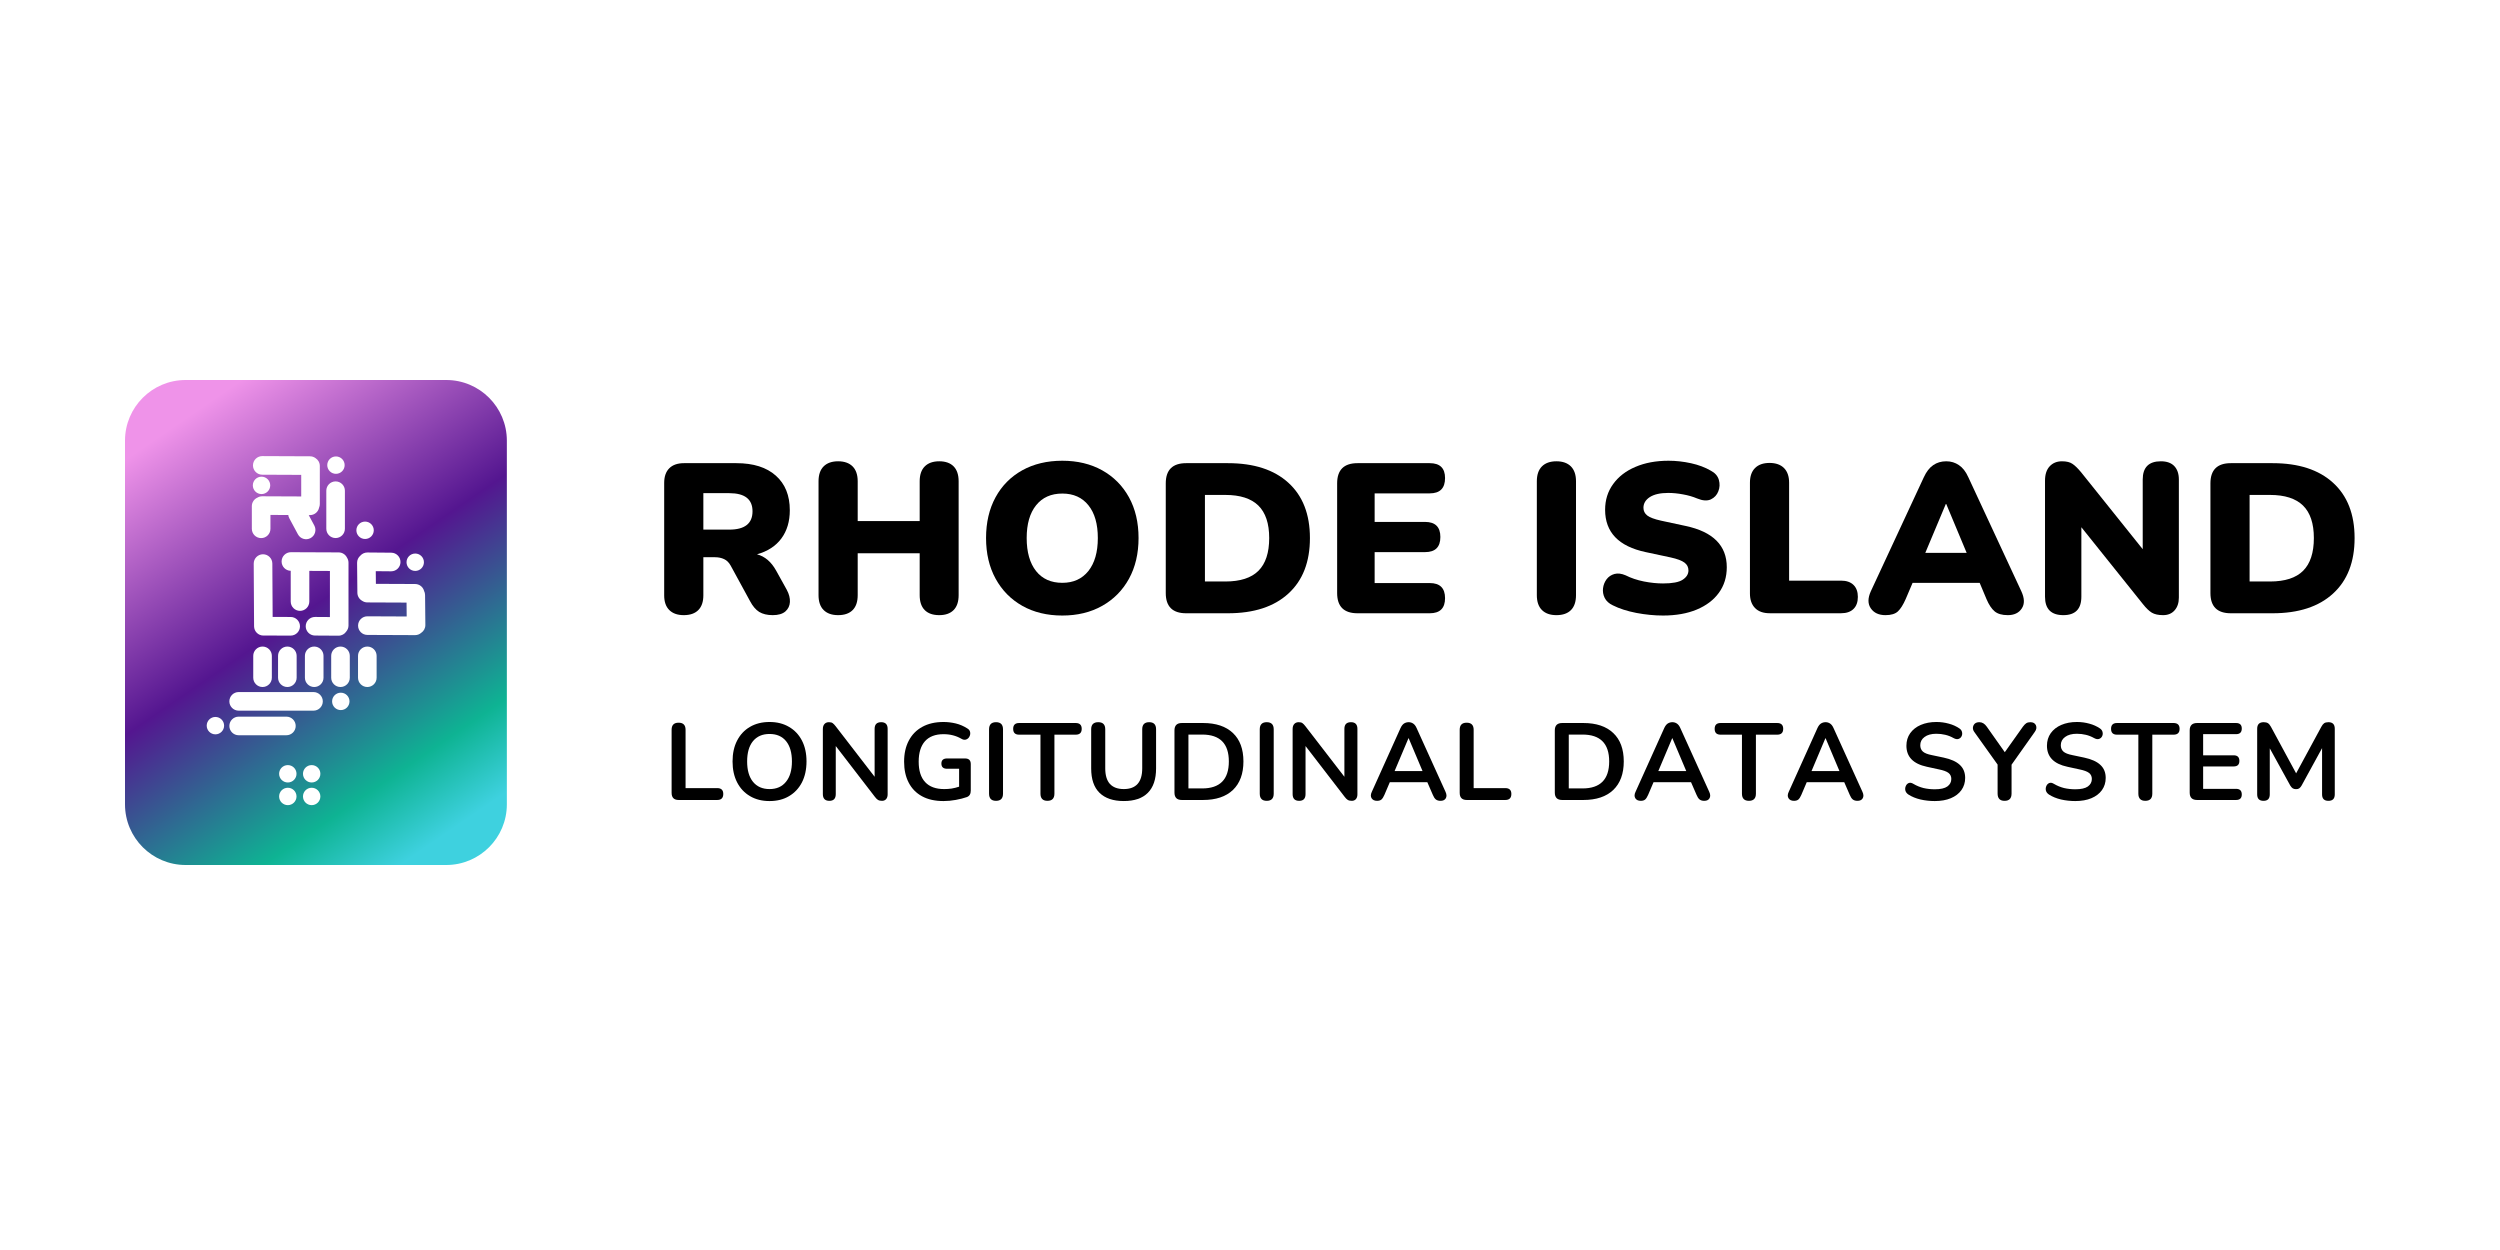
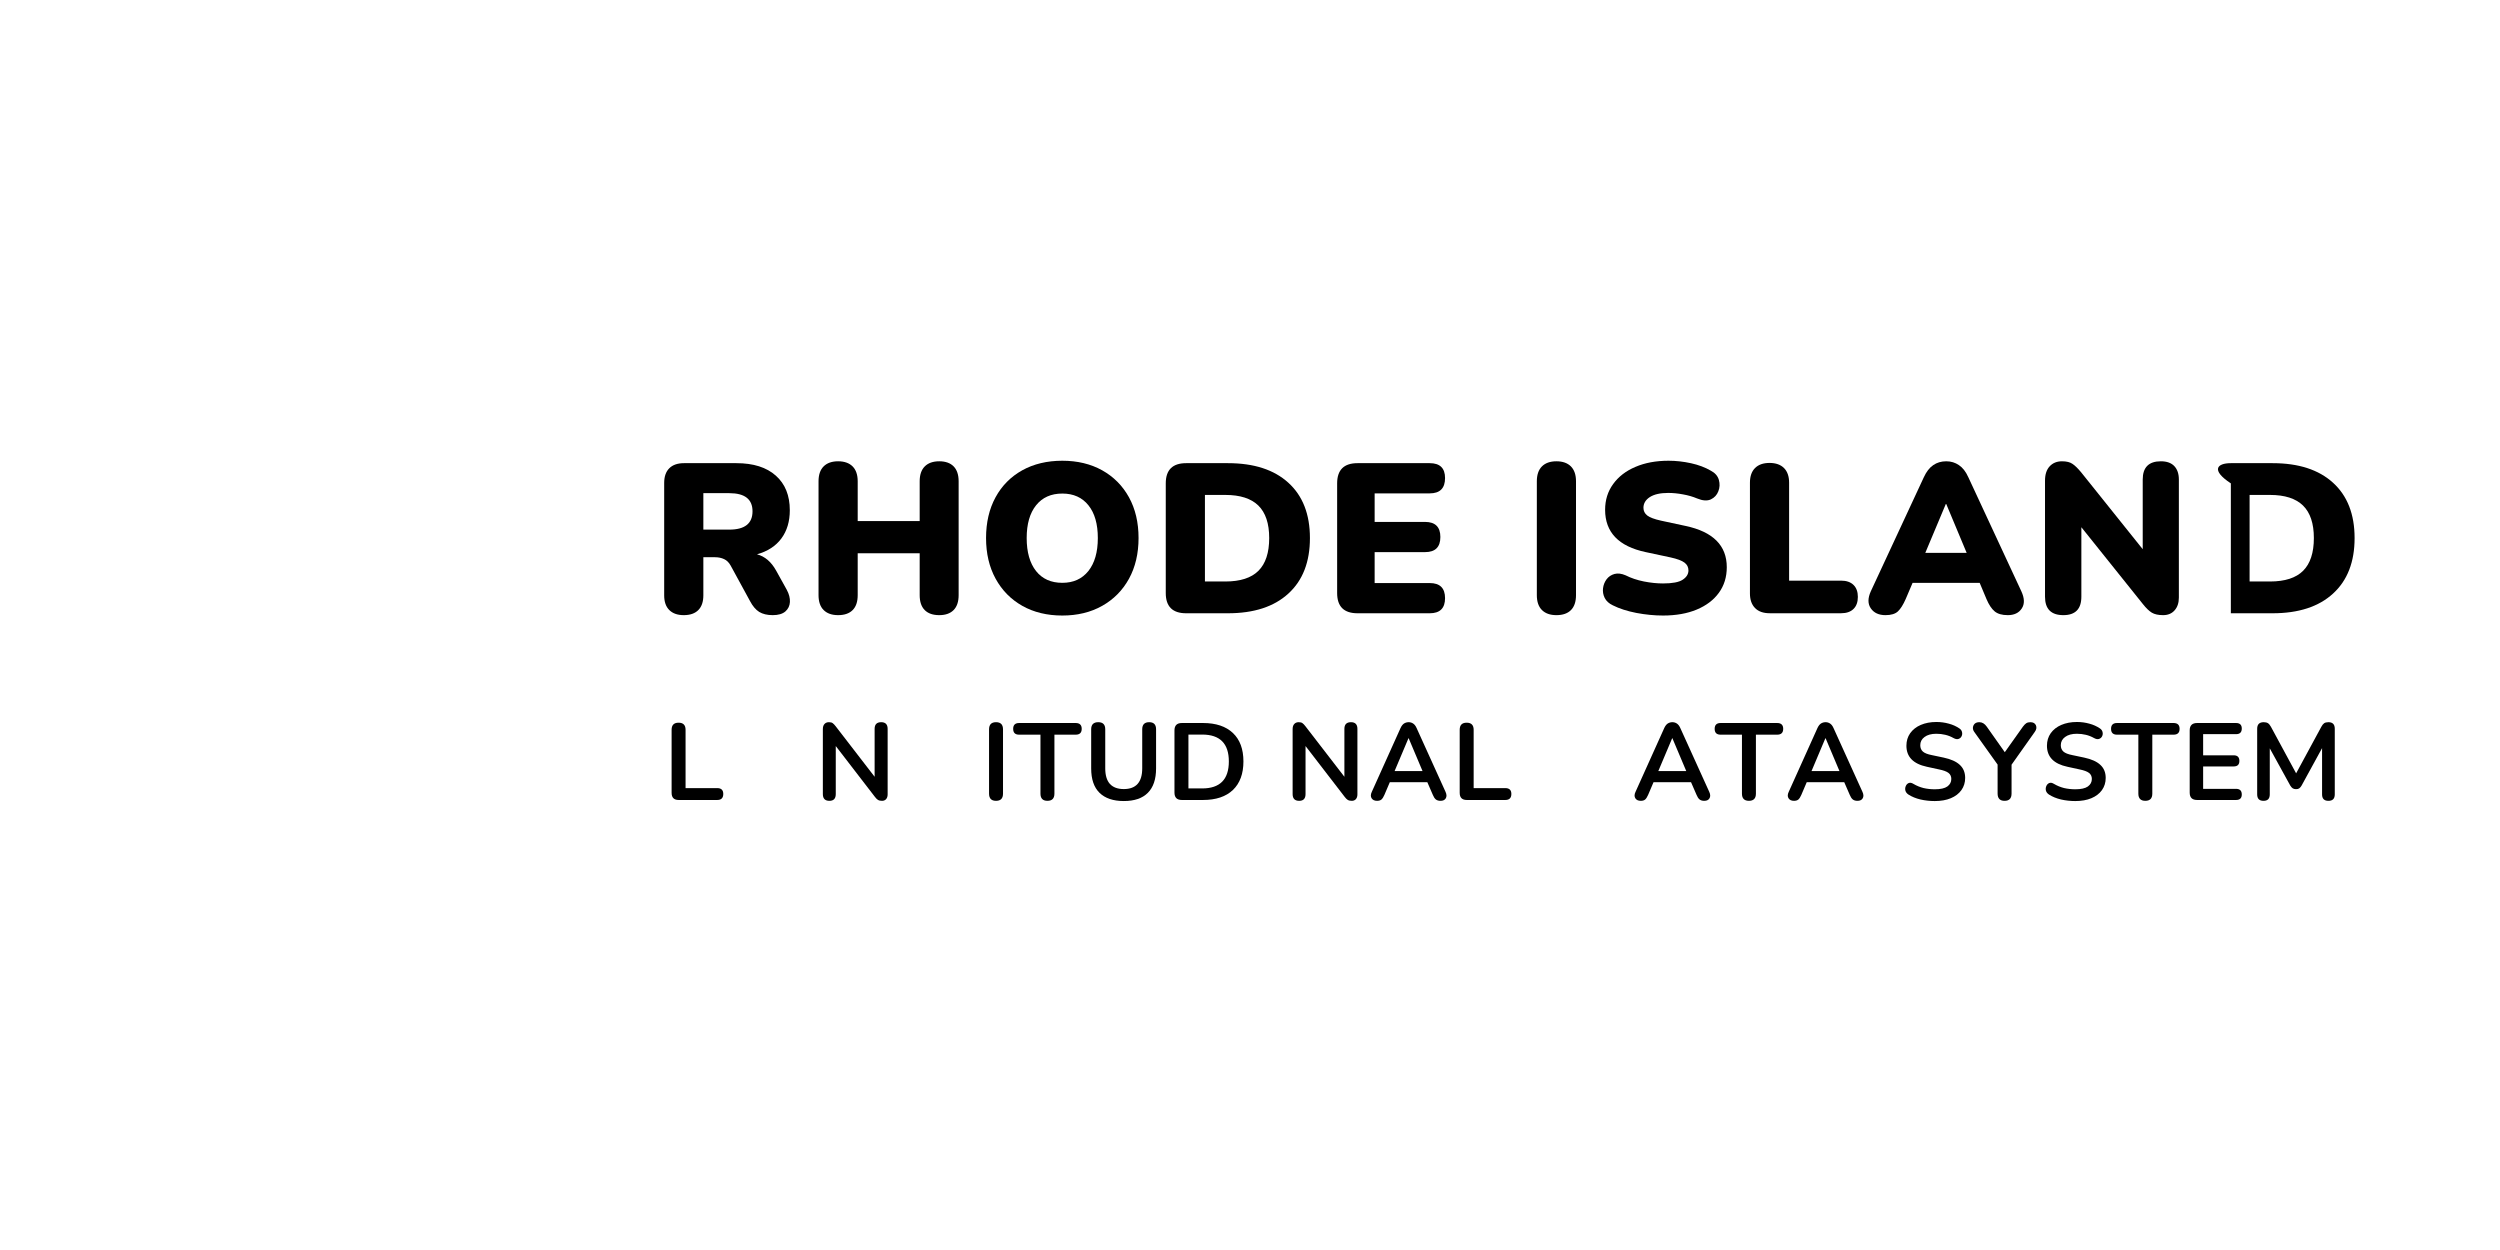
<svg xmlns="http://www.w3.org/2000/svg" width="500" height="250" viewBox="0 0 500 250" fill="none">
  <path d="M136.754 123.029C135.504 123.029 134.535 122.685 133.858 122.008C133.175 121.331 132.837 120.352 132.837 119.07V96.591C132.837 95.315 133.175 94.336 133.858 93.654C134.535 92.977 135.514 92.633 136.795 92.633H147.274C150.675 92.633 153.306 93.466 155.17 95.133C157.03 96.789 157.962 99.091 157.962 102.049C157.962 104.289 157.399 106.169 156.274 107.695C155.149 109.211 153.524 110.268 151.399 110.862C152.983 111.279 154.259 112.372 155.233 114.133L157.358 117.966C157.816 118.815 158.024 119.628 157.983 120.404C157.941 121.169 157.634 121.799 157.066 122.299C156.493 122.784 155.655 123.029 154.545 123.029C153.446 123.029 152.545 122.81 151.837 122.383C151.139 121.94 150.53 121.216 150.004 120.216L146.129 113.112C145.78 112.487 145.342 112.06 144.816 111.82C144.285 111.57 143.681 111.445 143.004 111.445H140.67V119.07C140.67 120.352 140.337 121.331 139.67 122.008C139.004 122.685 138.03 123.029 136.754 123.029ZM140.67 105.924H145.858C148.951 105.924 150.504 104.706 150.504 102.258C150.504 99.841 148.951 98.633 145.858 98.633H140.67V105.924Z" fill="black" />
  <path d="M167.623 123.029C166.373 123.029 165.404 122.685 164.727 122.008C164.045 121.331 163.707 120.336 163.707 119.029V96.258C163.707 94.956 164.045 93.961 164.727 93.279C165.404 92.602 166.373 92.258 167.623 92.258C168.873 92.258 169.837 92.602 170.519 93.279C171.196 93.961 171.54 94.956 171.54 96.258V104.216H183.936V96.258C183.936 94.956 184.274 93.961 184.957 93.279C185.634 92.602 186.602 92.258 187.852 92.258C189.102 92.258 190.061 92.602 190.727 93.279C191.394 93.961 191.727 94.956 191.727 96.258V119.029C191.727 120.336 191.394 121.331 190.727 122.008C190.061 122.685 189.102 123.029 187.852 123.029C186.571 123.029 185.602 122.685 184.936 122.008C184.269 121.331 183.936 120.336 183.936 119.029V110.654H171.54V119.029C171.54 120.336 171.207 121.331 170.54 122.008C169.873 122.685 168.899 123.029 167.623 123.029Z" fill="black" />
  <path d="M212.461 123.107C209.42 123.107 206.753 122.461 204.461 121.169C202.18 119.878 200.404 118.076 199.128 115.753C197.847 113.419 197.211 110.706 197.211 107.607C197.211 104.497 197.842 101.784 199.107 99.461C200.368 97.143 202.149 95.346 204.441 94.065C206.743 92.789 209.42 92.148 212.461 92.148C215.487 92.148 218.149 92.789 220.441 94.065C222.732 95.346 224.514 97.143 225.795 99.461C227.071 101.784 227.711 104.497 227.711 107.607C227.711 110.706 227.071 113.419 225.795 115.753C224.514 118.076 222.732 119.878 220.441 121.169C218.149 122.461 215.487 123.107 212.461 123.107ZM212.461 116.565C214.67 116.565 216.404 115.784 217.67 114.211C218.93 112.628 219.566 110.43 219.566 107.607C219.566 104.805 218.941 102.622 217.691 101.065C216.441 99.497 214.696 98.711 212.461 98.711C210.211 98.711 208.461 99.497 207.211 101.065C205.961 102.622 205.336 104.805 205.336 107.607C205.336 110.43 205.961 112.628 207.211 114.211C208.461 115.784 210.211 116.565 212.461 116.565Z" fill="black" />
  <path d="M237.236 122.654C234.512 122.654 233.152 121.31 233.152 118.612V96.674C233.152 93.982 234.512 92.633 237.236 92.633H245.59C250.783 92.633 254.809 93.94 257.673 96.549C260.548 99.164 261.986 102.852 261.986 107.612C261.986 112.393 260.548 116.091 257.673 118.716C254.809 121.341 250.783 122.654 245.59 122.654H237.236ZM240.986 116.299H245.069C248.053 116.299 250.262 115.586 251.694 114.154C253.121 112.727 253.84 110.544 253.84 107.612C253.84 104.695 253.116 102.529 251.673 101.112C250.225 99.695 248.027 98.987 245.069 98.987H240.986V116.299Z" fill="black" />
  <path d="M271.511 122.654C268.787 122.654 267.428 121.31 267.428 118.612V96.674C267.428 93.982 268.787 92.633 271.511 92.633H285.949C287.99 92.633 289.011 93.628 289.011 95.612C289.011 97.654 287.99 98.674 285.949 98.674H274.928V104.383H285.011C287.053 104.383 288.074 105.393 288.074 107.404C288.074 109.419 287.053 110.424 285.011 110.424H274.928V116.612H285.949C287.99 116.612 289.011 117.622 289.011 119.633C289.011 121.648 287.99 122.654 285.949 122.654H271.511Z" fill="black" />
  <path d="M311.284 123.029C310.034 123.029 309.065 122.685 308.388 122.008C307.706 121.331 307.367 120.336 307.367 119.029V96.258C307.367 94.956 307.706 93.961 308.388 93.279C309.065 92.602 310.034 92.258 311.284 92.258C312.534 92.258 313.497 92.602 314.18 93.279C314.857 93.961 315.201 94.956 315.201 96.258V119.029C315.201 120.336 314.867 121.331 314.201 122.008C313.534 122.685 312.56 123.029 311.284 123.029Z" fill="black" />
  <path d="M332.606 123.107C330.882 123.107 329.106 122.93 327.273 122.586C325.439 122.227 323.866 121.721 322.564 121.065C321.799 120.706 321.257 120.211 320.939 119.586C320.632 118.961 320.523 118.315 320.606 117.648C320.689 116.982 320.924 116.388 321.314 115.857C321.715 115.331 322.241 114.977 322.898 114.794C323.549 114.617 324.294 114.706 325.127 115.065C326.195 115.607 327.408 116.018 328.773 116.294C330.132 116.56 331.408 116.69 332.606 116.69C334.481 116.69 335.794 116.44 336.544 115.94C337.304 115.44 337.689 114.826 337.689 114.086C337.689 113.435 337.424 112.914 336.898 112.523C336.366 112.122 335.439 111.773 334.106 111.482L329.127 110.419C323.721 109.268 321.023 106.451 321.023 101.961C321.023 100.003 321.554 98.289 322.627 96.815C323.695 95.331 325.179 94.185 327.085 93.378C328.986 92.56 331.195 92.148 333.71 92.148C335.195 92.148 336.695 92.315 338.21 92.648C339.721 92.982 341.033 93.477 342.148 94.128C343.007 94.576 343.549 95.19 343.773 95.982C343.991 96.763 343.96 97.518 343.669 98.253C343.387 98.992 342.887 99.534 342.169 99.878C341.445 100.211 340.528 100.148 339.419 99.69C338.57 99.331 337.632 99.06 336.606 98.878C335.59 98.685 334.596 98.586 333.627 98.586C332.044 98.586 330.82 98.867 329.96 99.419C329.111 99.977 328.689 100.69 328.689 101.565C328.689 102.19 328.945 102.706 329.46 103.107C329.971 103.497 330.882 103.836 332.189 104.128L337.127 105.19C342.611 106.357 345.356 109.107 345.356 113.44C345.356 115.414 344.825 117.122 343.773 118.565C342.715 120.013 341.236 121.128 339.335 121.919C337.429 122.711 335.189 123.107 332.606 123.107Z" fill="black" />
  <path d="M353.947 122.648C352.665 122.648 351.686 122.305 351.009 121.607C350.327 120.914 349.988 119.94 349.988 118.69V96.544C349.988 95.268 350.327 94.289 351.009 93.607C351.686 92.93 352.655 92.586 353.905 92.586C355.155 92.586 356.118 92.93 356.801 93.607C357.478 94.289 357.822 95.268 357.822 96.544V116.128H368.217C369.285 116.128 370.113 116.414 370.697 116.982C371.28 117.555 371.572 118.352 371.572 119.378C371.572 120.419 371.28 121.227 370.697 121.794C370.113 122.367 369.285 122.648 368.217 122.648H353.947Z" fill="black" />
  <path d="M377.102 123.029C375.768 123.029 374.789 122.581 374.164 121.674C373.539 120.773 373.539 119.633 374.164 118.258L384.768 95.445C385.279 94.336 385.904 93.529 386.643 93.029C387.378 92.518 388.247 92.258 389.247 92.258C390.206 92.258 391.049 92.518 391.789 93.029C392.539 93.529 393.164 94.336 393.664 95.445L404.268 118.258C404.919 119.664 404.945 120.81 404.352 121.695C403.768 122.586 402.836 123.029 401.56 123.029C400.419 123.029 399.544 122.779 398.935 122.279C398.32 121.768 397.773 120.94 397.289 119.799L395.935 116.57H382.518L381.143 119.799C380.643 120.94 380.122 121.768 379.581 122.279C379.039 122.779 378.211 123.029 377.102 123.029ZM389.164 100.799L385.06 110.57H393.331L389.247 100.799H389.164Z" fill="black" />
  <path d="M412.669 123.029C410.221 123.029 409.002 121.799 409.002 119.341V96.133C409.002 94.883 409.314 93.924 409.939 93.258C410.564 92.591 411.382 92.258 412.398 92.258C413.314 92.258 414.012 92.435 414.502 92.779C415.002 93.112 415.575 93.674 416.231 94.466L428.544 109.841V95.904C428.544 93.477 429.752 92.258 432.169 92.258C433.361 92.258 434.257 92.581 434.856 93.216C435.465 93.857 435.773 94.753 435.773 95.904V119.508C435.773 120.581 435.486 121.435 434.919 122.07C434.361 122.706 433.596 123.029 432.627 123.029C431.669 123.029 430.908 122.862 430.356 122.529C429.799 122.185 429.21 121.612 428.585 120.82L416.273 105.445V119.341C416.273 121.799 415.07 123.029 412.669 123.029Z" fill="black" />
-   <path d="M446.169 122.654C443.445 122.654 442.086 121.31 442.086 118.612V96.674C442.086 93.982 443.445 92.633 446.169 92.633H454.523C459.716 92.633 463.742 93.94 466.607 96.549C469.482 99.164 470.919 102.852 470.919 107.612C470.919 112.393 469.482 116.091 466.607 118.716C463.742 121.341 459.716 122.654 454.523 122.654H446.169ZM449.919 116.299H454.003C456.987 116.299 459.195 115.586 460.628 114.154C462.055 112.727 462.773 110.544 462.773 107.612C462.773 104.695 462.049 102.529 460.607 101.112C459.159 99.695 456.961 98.987 454.003 98.987H449.919V116.299Z" fill="black" />
+   <path d="M446.169 122.654V96.674C442.086 93.982 443.445 92.633 446.169 92.633H454.523C459.716 92.633 463.742 93.94 466.607 96.549C469.482 99.164 470.919 102.852 470.919 107.612C470.919 112.393 469.482 116.091 466.607 118.716C463.742 121.341 459.716 122.654 454.523 122.654H446.169ZM449.919 116.299H454.003C456.987 116.299 459.195 115.586 460.628 114.154C462.055 112.727 462.773 110.544 462.773 107.612C462.773 104.695 462.049 102.529 460.607 101.112C459.159 99.695 456.961 98.987 454.003 98.987H449.919V116.299Z" fill="black" />
  <path d="M135.738 159.997C134.791 159.997 134.322 159.518 134.322 158.56V145.956C134.322 145.013 134.785 144.539 135.718 144.539C136.645 144.539 137.113 145.013 137.113 145.956V157.622H143.447C144.249 157.622 144.655 158.013 144.655 158.789C144.655 159.596 144.249 159.997 143.447 159.997H135.738Z" fill="black" />
-   <path d="M153.907 160.211C152.417 160.211 151.12 159.888 150.011 159.232C148.896 158.581 148.037 157.664 147.427 156.482C146.813 155.289 146.511 153.893 146.511 152.294C146.511 150.685 146.813 149.289 147.427 148.107C148.037 146.93 148.891 146.018 149.99 145.378C151.099 144.727 152.407 144.398 153.907 144.398C155.407 144.398 156.703 144.727 157.802 145.378C158.912 146.018 159.771 146.93 160.386 148.107C160.995 149.289 161.302 150.68 161.302 152.273C161.302 153.888 160.995 155.289 160.386 156.482C159.771 157.664 158.912 158.581 157.802 159.232C156.703 159.888 155.407 160.211 153.907 160.211ZM153.907 157.815C155.323 157.815 156.417 157.331 157.198 156.357C157.99 155.388 158.386 154.034 158.386 152.294C158.386 150.544 157.995 149.19 157.219 148.232C156.438 147.273 155.334 146.794 153.907 146.794C152.49 146.794 151.386 147.273 150.594 148.232C149.813 149.19 149.427 150.544 149.427 152.294C149.427 154.034 149.813 155.388 150.594 156.357C151.386 157.331 152.49 157.815 153.907 157.815Z" fill="black" />
  <path d="M165.882 160.167C165.007 160.167 164.57 159.719 164.57 158.813V145.833C164.57 145.375 164.679 145.031 164.903 144.792C165.122 144.557 165.414 144.438 165.778 144.438C166.111 144.438 166.361 144.5 166.528 144.625C166.705 144.75 166.908 144.958 167.132 145.25L174.924 155.354V145.771C174.924 144.885 175.361 144.438 176.236 144.438C177.096 144.438 177.528 144.885 177.528 145.771V158.875C177.528 159.281 177.424 159.599 177.216 159.833C177.018 160.052 176.747 160.167 176.403 160.167C176.07 160.167 175.799 160.104 175.591 159.979C175.393 159.854 175.184 159.646 174.966 159.354L167.153 149.208V158.813C167.153 159.719 166.726 160.167 165.882 160.167Z" fill="black" />
-   <path d="M188.717 160.211C187.008 160.211 185.571 159.893 184.404 159.253C183.237 158.617 182.347 157.706 181.737 156.523C181.123 155.346 180.821 153.951 180.821 152.336C180.821 150.711 181.133 149.31 181.758 148.128C182.383 146.935 183.279 146.018 184.446 145.378C185.623 144.727 187.04 144.398 188.696 144.398C189.514 144.398 190.331 144.497 191.154 144.69C191.972 144.888 192.743 145.221 193.467 145.69C193.784 145.872 193.972 146.122 194.029 146.44C194.081 146.747 194.034 147.039 193.883 147.315C193.743 147.596 193.529 147.789 193.237 147.898C192.946 148.013 192.623 147.961 192.279 147.753C191.722 147.435 191.159 147.206 190.592 147.065C190.019 146.914 189.389 146.836 188.696 146.836C187.071 146.836 185.831 147.31 184.987 148.253C184.154 149.201 183.737 150.56 183.737 152.336C183.737 154.128 184.165 155.492 185.029 156.419C185.889 157.352 187.159 157.815 188.842 157.815C189.326 157.815 189.821 157.784 190.321 157.711C190.821 157.628 191.321 157.503 191.821 157.336V153.753H189.425C188.659 153.753 188.279 153.409 188.279 152.711C188.279 152.034 188.659 151.69 189.425 151.69H193.008C193.769 151.69 194.154 152.065 194.154 152.815V158.128C194.154 158.794 193.889 159.227 193.362 159.419C192.722 159.643 191.987 159.831 191.154 159.982C190.331 160.133 189.519 160.211 188.717 160.211Z" fill="black" />
  <path d="M199.206 160.167C198.274 160.167 197.81 159.688 197.81 158.729V145.875C197.81 144.917 198.274 144.438 199.206 144.438C200.133 144.438 200.602 144.917 200.602 145.875V158.729C200.602 159.688 200.133 160.167 199.206 160.167Z" fill="black" />
  <path d="M209.488 160.164C208.556 160.164 208.092 159.685 208.092 158.727V146.935H203.821C203.03 146.935 202.634 146.549 202.634 145.768C202.634 144.992 203.03 144.602 203.821 144.602H215.134C215.936 144.602 216.342 144.992 216.342 145.768C216.342 146.549 215.936 146.935 215.134 146.935H210.884V158.727C210.884 159.685 210.415 160.164 209.488 160.164Z" fill="black" />
  <path d="M224.757 160.208C222.643 160.208 221.028 159.661 219.903 158.563C218.788 157.469 218.236 155.844 218.236 153.688V145.854C218.236 144.911 218.705 144.438 219.653 144.438C220.58 144.438 221.049 144.911 221.049 145.854V153.667C221.049 155.057 221.361 156.099 221.986 156.792C222.622 157.474 223.549 157.813 224.757 157.813C227.215 157.813 228.445 156.432 228.445 153.667V145.854C228.445 144.911 228.908 144.438 229.84 144.438C230.757 144.438 231.215 144.911 231.215 145.854V153.688C231.215 155.844 230.663 157.469 229.57 158.563C228.486 159.661 226.882 160.208 224.757 160.208Z" fill="black" />
  <path d="M236.373 159.997C235.384 159.997 234.894 159.508 234.894 158.518V146.081C234.894 145.096 235.384 144.602 236.373 144.602H240.602C243.186 144.602 245.175 145.268 246.582 146.602C247.983 147.924 248.686 149.82 248.686 152.289C248.686 154.747 247.983 156.654 246.582 157.997C245.175 159.331 243.186 159.997 240.602 159.997H236.373ZM237.686 157.685H240.436C243.988 157.685 245.769 155.888 245.769 152.289C245.769 148.706 243.988 146.914 240.436 146.914H237.686V157.685Z" fill="black" />
-   <path d="M253.347 160.167C252.415 160.167 251.951 159.688 251.951 158.729V145.875C251.951 144.917 252.415 144.438 253.347 144.438C254.274 144.438 254.743 144.917 254.743 145.875V158.729C254.743 159.688 254.274 160.167 253.347 160.167Z" fill="black" />
  <path d="M259.837 160.167C258.962 160.167 258.525 159.719 258.525 158.813V145.833C258.525 145.375 258.634 145.031 258.858 144.792C259.077 144.557 259.369 144.438 259.733 144.438C260.067 144.438 260.317 144.5 260.483 144.625C260.66 144.75 260.863 144.958 261.087 145.25L268.879 155.354V145.771C268.879 144.885 269.317 144.438 270.192 144.438C271.051 144.438 271.483 144.885 271.483 145.771V158.875C271.483 159.281 271.379 159.599 271.171 159.833C270.973 160.052 270.702 160.167 270.358 160.167C270.025 160.167 269.754 160.104 269.546 159.979C269.348 159.854 269.139 159.646 268.921 159.354L261.108 149.208V158.813C261.108 159.719 260.681 160.167 259.837 160.167Z" fill="black" />
  <path d="M275.422 160.167C274.906 160.167 274.536 159.995 274.318 159.646C274.109 159.302 274.12 158.875 274.359 158.375L280.109 145.604C280.302 145.188 280.531 144.891 280.797 144.708C281.073 144.531 281.385 144.438 281.734 144.438C282.068 144.438 282.364 144.531 282.63 144.708C282.906 144.891 283.135 145.188 283.318 145.604L289.109 158.375C289.344 158.891 289.359 159.323 289.151 159.667C288.953 160 288.609 160.167 288.109 160.167C287.703 160.167 287.385 160.068 287.151 159.875C286.927 159.682 286.734 159.385 286.568 158.979L285.463 156.438H277.963L276.88 158.979C276.698 159.396 276.505 159.703 276.297 159.896C276.088 160.073 275.797 160.167 275.422 160.167ZM281.693 147.646L278.922 154.208H284.505L281.734 147.646H281.693Z" fill="black" />
  <path d="M293.356 159.997C292.408 159.997 291.939 159.518 291.939 158.56V145.956C291.939 145.013 292.403 144.539 293.335 144.539C294.262 144.539 294.731 145.013 294.731 145.956V157.622H301.064C301.867 157.622 302.273 158.013 302.273 158.789C302.273 159.596 301.867 159.997 301.064 159.997H293.356Z" fill="black" />
-   <path d="M312.441 159.997C311.451 159.997 310.962 159.508 310.962 158.518V146.081C310.962 145.096 311.451 144.602 312.441 144.602H316.67C319.254 144.602 321.243 145.268 322.649 146.602C324.05 147.924 324.754 149.82 324.754 152.289C324.754 154.747 324.05 156.654 322.649 157.997C321.243 159.331 319.254 159.997 316.67 159.997H312.441ZM313.754 157.685H316.504C320.056 157.685 321.837 155.888 321.837 152.289C321.837 148.706 320.056 146.914 316.504 146.914H313.754V157.685Z" fill="black" />
  <path d="M328.165 160.167C327.649 160.167 327.28 159.995 327.061 159.646C326.852 159.302 326.863 158.875 327.102 158.375L332.852 145.604C333.045 145.188 333.274 144.891 333.54 144.708C333.816 144.531 334.128 144.438 334.477 144.438C334.811 144.438 335.108 144.531 335.373 144.708C335.649 144.891 335.878 145.188 336.061 145.604L341.852 158.375C342.087 158.891 342.102 159.323 341.894 159.667C341.696 160 341.352 160.167 340.852 160.167C340.446 160.167 340.128 160.068 339.894 159.875C339.67 159.682 339.477 159.385 339.311 158.979L338.207 156.438H330.707L329.623 158.979C329.441 159.396 329.248 159.703 329.04 159.896C328.832 160.073 328.54 160.167 328.165 160.167ZM334.436 147.646L331.665 154.208H337.248L334.477 147.646H334.436Z" fill="black" />
  <path d="M349.787 160.164C348.854 160.164 348.391 159.685 348.391 158.727V146.935H344.12C343.328 146.935 342.933 146.549 342.933 145.768C342.933 144.992 343.328 144.602 344.12 144.602H355.433C356.235 144.602 356.641 144.992 356.641 145.768C356.641 146.549 356.235 146.935 355.433 146.935H351.183V158.727C351.183 159.685 350.714 160.164 349.787 160.164Z" fill="black" />
  <path d="M358.807 160.167C358.291 160.167 357.921 159.995 357.702 159.646C357.494 159.302 357.504 158.875 357.744 158.375L363.494 145.604C363.687 145.188 363.916 144.891 364.182 144.708C364.458 144.531 364.77 144.438 365.119 144.438C365.452 144.438 365.749 144.531 366.015 144.708C366.291 144.891 366.52 145.188 366.702 145.604L372.494 158.375C372.728 158.891 372.744 159.323 372.536 159.667C372.338 160 371.994 160.167 371.494 160.167C371.088 160.167 370.77 160.068 370.536 159.875C370.312 159.682 370.119 159.385 369.952 158.979L368.848 156.438H361.348L360.265 158.979C360.083 159.396 359.89 159.703 359.682 159.896C359.473 160.073 359.182 160.167 358.807 160.167ZM365.077 147.646L362.307 154.208H367.89L365.119 147.646H365.077Z" fill="black" />
  <path d="M386.95 160.211C385.976 160.211 385.023 160.107 384.096 159.898C383.179 159.68 382.377 159.352 381.7 158.919C381.367 158.701 381.158 158.43 381.075 158.107C381.002 157.789 381.033 157.492 381.158 157.211C381.283 156.919 381.476 156.721 381.742 156.607C382.018 156.497 382.33 156.555 382.679 156.773C383.314 157.148 383.992 157.43 384.7 157.607C385.419 157.773 386.169 157.857 386.95 157.857C388.101 157.857 388.939 157.669 389.471 157.294C389.997 156.909 390.262 156.409 390.262 155.794C390.262 155.284 390.075 154.878 389.7 154.586C389.325 154.294 388.684 154.06 387.783 153.878L385.387 153.357C382.648 152.773 381.283 151.372 381.283 149.148C381.283 148.19 381.533 147.357 382.033 146.648C382.544 145.93 383.252 145.372 384.158 144.982C385.059 144.596 386.101 144.398 387.283 144.398C388.158 144.398 388.981 144.513 389.762 144.732C390.554 144.94 391.262 145.263 391.887 145.69C392.179 145.888 392.351 146.138 392.408 146.44C392.476 146.732 392.439 147.013 392.304 147.273C392.179 147.523 391.971 147.701 391.679 147.794C391.398 147.878 391.075 147.815 390.7 147.607C390.158 147.305 389.606 147.086 389.054 146.961C388.497 146.826 387.898 146.753 387.262 146.753C386.262 146.753 385.476 146.971 384.908 147.398C384.335 147.815 384.054 148.367 384.054 149.044C384.054 149.576 384.226 149.997 384.575 150.315C384.919 150.622 385.518 150.857 386.367 151.023L388.742 151.523C390.184 151.831 391.262 152.315 391.971 152.982C392.679 153.638 393.033 154.503 393.033 155.586C393.033 156.503 392.783 157.315 392.283 158.023C391.783 158.721 391.075 159.263 390.158 159.648C389.252 160.023 388.184 160.211 386.95 160.211Z" fill="black" />
  <path d="M400.916 160.167C399.984 160.167 399.52 159.682 399.52 158.708V152.917L394.833 146.354C394.651 146.094 394.567 145.813 394.583 145.521C394.609 145.219 394.729 144.958 394.937 144.75C395.156 144.542 395.468 144.438 395.875 144.438C396.442 144.438 396.937 144.74 397.354 145.333L400.958 150.438L404.583 145.333C404.817 145.016 405.041 144.786 405.25 144.646C405.468 144.51 405.739 144.438 406.062 144.438C406.63 144.438 407.005 144.646 407.187 145.063C407.364 145.479 407.291 145.917 406.958 146.375L402.312 152.938V158.708C402.312 159.682 401.843 160.167 400.916 160.167Z" fill="black" />
  <path d="M415.057 160.211C414.083 160.211 413.13 160.107 412.203 159.898C411.286 159.68 410.484 159.352 409.807 158.919C409.474 158.701 409.266 158.43 409.182 158.107C409.109 157.789 409.141 157.492 409.266 157.211C409.391 156.919 409.583 156.721 409.849 156.607C410.125 156.497 410.438 156.555 410.786 156.773C411.422 157.148 412.099 157.43 412.807 157.607C413.526 157.773 414.276 157.857 415.057 157.857C416.208 157.857 417.047 157.669 417.578 157.294C418.104 156.909 418.37 156.409 418.37 155.794C418.37 155.284 418.182 154.878 417.807 154.586C417.432 154.294 416.792 154.06 415.891 153.878L413.495 153.357C410.755 152.773 409.391 151.372 409.391 149.148C409.391 148.19 409.641 147.357 410.141 146.648C410.651 145.93 411.359 145.372 412.266 144.982C413.167 144.596 414.208 144.398 415.391 144.398C416.266 144.398 417.089 144.513 417.87 144.732C418.661 144.94 419.37 145.263 419.995 145.69C420.286 145.888 420.458 146.138 420.516 146.44C420.583 146.732 420.547 147.013 420.411 147.273C420.286 147.523 420.078 147.701 419.786 147.794C419.505 147.878 419.182 147.815 418.807 147.607C418.266 147.305 417.714 147.086 417.161 146.961C416.604 146.826 416.005 146.753 415.37 146.753C414.37 146.753 413.583 146.971 413.016 147.398C412.443 147.815 412.161 148.367 412.161 149.044C412.161 149.576 412.333 149.997 412.682 150.315C413.026 150.622 413.625 150.857 414.474 151.023L416.849 151.523C418.292 151.831 419.37 152.315 420.078 152.982C420.786 153.638 421.141 154.503 421.141 155.586C421.141 156.503 420.891 157.315 420.391 158.023C419.891 158.721 419.182 159.263 418.266 159.648C417.359 160.023 416.292 160.211 415.057 160.211Z" fill="black" />
  <path d="M429.066 160.164C428.134 160.164 427.67 159.685 427.67 158.727V146.935H423.399C422.608 146.935 422.212 146.549 422.212 145.768C422.212 144.992 422.608 144.602 423.399 144.602H434.712C435.514 144.602 435.92 144.992 435.92 145.768C435.92 146.549 435.514 146.935 434.712 146.935H430.462V158.727C430.462 159.685 429.993 160.164 429.066 160.164Z" fill="black" />
  <path d="M439.419 159.997C438.429 159.997 437.939 159.508 437.939 158.518V146.081C437.939 145.096 438.429 144.602 439.419 144.602H447.21C447.971 144.602 448.356 144.971 448.356 145.706C448.356 146.456 447.971 146.831 447.21 146.831H440.627V151.06H446.731C447.492 151.06 447.877 151.435 447.877 152.185C447.877 152.924 447.492 153.289 446.731 153.289H440.627V157.768H447.21C447.971 157.768 448.356 158.143 448.356 158.893C448.356 159.633 447.971 159.997 447.21 159.997H439.419Z" fill="black" />
  <path d="M452.705 160.167C451.856 160.167 451.435 159.74 451.435 158.875V145.75C451.435 144.875 451.872 144.438 452.747 144.438C453.106 144.438 453.393 144.51 453.601 144.646C453.81 144.786 454.002 145.021 454.185 145.354L459.226 154.667L464.268 145.354C464.445 145.021 464.632 144.786 464.83 144.646C465.039 144.51 465.32 144.438 465.685 144.438C466.528 144.438 466.955 144.875 466.955 145.75V158.875C466.955 159.74 466.528 160.167 465.685 160.167C464.836 160.167 464.414 159.74 464.414 158.875V149.625L460.31 157.125C460.169 157.365 460.018 157.542 459.851 157.667C459.695 157.781 459.481 157.833 459.205 157.833C458.924 157.833 458.695 157.771 458.518 157.646C458.351 157.521 458.195 157.349 458.06 157.125L453.955 149.667V158.875C453.955 159.74 453.539 160.167 452.705 160.167Z" fill="black" />
-   <path fill-rule="evenodd" clip-rule="evenodd" d="M37.135 76C30.433 76 25 81.433 25 88.135V160.865C25 167.567 30.433 173 37.135 173H89.235C95.937 173 101.37 167.567 101.37 160.865V88.135C101.37 81.433 95.937 76 89.235 76H37.135ZM50.594 93.072C50.599 92.044 51.435 91.214 52.463 91.219L62.007 91.26C62.418 91.262 62.797 91.396 63.104 91.623C63.621 91.954 63.964 92.532 63.964 93.191V100.801C63.964 101.058 63.912 101.302 63.818 101.524C63.648 102.381 62.89 103.025 61.984 103.021L61.745 103.02L62.864 105.105C63.349 106.011 63.009 107.139 62.104 107.624C61.198 108.11 60.07 107.77 59.585 106.864L57.863 103.655C57.751 103.446 57.683 103.225 57.655 103.002L54.089 102.987V105.759C54.089 106.787 53.256 107.62 52.228 107.62C51.2 107.62 50.367 106.787 50.367 105.759V101.23C50.367 100.461 50.834 99.801 51.499 99.517C51.779 99.351 52.106 99.256 52.456 99.257L60.244 99.291V94.975L52.447 94.941C51.419 94.937 50.59 94.1 50.594 93.072ZM54.467 112.705L54.529 123.384L58.137 123.395C59.166 123.398 59.998 124.235 59.995 125.263C59.992 126.292 59.155 127.124 58.126 127.121L52.832 127.106C52.784 127.109 52.736 127.112 52.688 127.112C51.66 127.118 50.821 126.289 50.815 125.261L50.743 112.727C50.737 111.698 51.566 110.86 52.594 110.854C53.623 110.848 54.461 111.677 54.467 112.705ZM45.872 145.191C45.872 144.163 46.705 143.33 47.733 143.33H57.28C58.307 143.33 59.141 144.163 59.141 145.191C59.141 146.218 58.307 147.051 57.28 147.051H47.733C46.705 147.051 45.872 146.218 45.872 145.191ZM47.733 138.411C46.705 138.411 45.872 139.245 45.872 140.272C45.872 141.3 46.705 142.133 47.733 142.133H62.7C63.728 142.133 64.561 141.3 64.561 140.272C64.561 139.245 63.728 138.411 62.7 138.411H47.733ZM58.19 110.439C57.162 110.434 56.325 111.264 56.32 112.292C56.316 113.31 57.13 114.141 58.144 114.161V120.311C58.144 121.338 58.976 122.171 60.003 122.171C61.03 122.171 61.863 121.338 61.863 120.311V114.177L65.983 114.195V123.41L63.014 123.391C61.987 123.384 61.15 124.212 61.143 125.238C61.137 126.265 61.964 127.103 62.99 127.109L67.69 127.138C68.346 127.143 68.925 126.806 69.259 126.295C69.535 125.97 69.701 125.55 69.701 125.092V112.545C69.701 112.175 69.593 111.83 69.406 111.54C69.108 110.916 68.472 110.483 67.734 110.48L58.19 110.439ZM75.178 116.769L75.153 114.237L78.22 114.263C79.249 114.272 80.09 113.446 80.099 112.417C80.108 111.388 79.281 110.547 78.252 110.538L73.487 110.497C72.924 110.492 72.418 110.737 72.073 111.129C71.668 111.474 71.413 111.99 71.418 112.563L71.476 118.556C71.483 119.241 71.86 119.837 72.415 120.154C72.714 120.361 73.076 120.482 73.466 120.484L81.31 120.518L81.337 123.296L73.482 123.262C72.454 123.258 71.617 124.088 71.613 125.116C71.608 126.144 72.438 126.981 73.466 126.985L83.01 127.026C83.485 127.028 83.92 126.851 84.25 126.559C84.751 126.222 85.079 125.647 85.072 124.998L85.014 119.006C85.011 118.714 84.942 118.438 84.819 118.194C84.612 117.396 83.889 116.806 83.026 116.802L75.178 116.769ZM67.12 96.28C68.147 96.28 68.98 97.112 68.98 98.139V105.749C68.98 106.776 68.147 107.609 67.12 107.609C66.093 107.609 65.261 106.776 65.261 105.749V98.139C65.261 97.112 66.093 96.28 67.12 96.28ZM52.509 129.311C53.536 129.311 54.369 130.144 54.369 131.171V135.542C54.369 136.57 53.536 137.402 52.509 137.402C51.482 137.402 50.649 136.57 50.649 135.542V131.171C50.649 130.144 51.482 129.311 52.509 129.311ZM59.33 131.171C59.33 130.144 58.498 129.311 57.47 129.311C56.443 129.311 55.61 130.144 55.61 131.171V135.542C55.61 136.57 56.443 137.402 57.47 137.402C58.498 137.402 59.33 136.57 59.33 135.542V131.171ZM62.842 129.311C63.869 129.311 64.702 130.144 64.702 131.171V135.542C64.702 136.57 63.869 137.402 62.842 137.402C61.815 137.402 60.982 136.57 60.982 135.542V131.171C60.982 130.144 61.815 129.311 62.842 129.311ZM69.959 131.171C69.959 130.144 69.126 129.311 68.099 129.311C67.072 129.311 66.239 130.144 66.239 131.171V135.542C66.239 136.57 67.072 137.402 68.099 137.402C69.126 137.402 69.959 136.57 69.959 135.542V131.171ZM73.464 129.311C74.491 129.311 75.324 130.144 75.324 131.171V135.542C75.324 136.57 74.491 137.402 73.464 137.402C72.436 137.402 71.604 136.57 71.604 135.542V131.171C71.604 130.144 72.436 129.311 73.464 129.311ZM67.19 94.766C68.15 94.766 68.929 93.987 68.929 93.026C68.929 92.066 68.15 91.287 67.19 91.287C66.229 91.287 65.451 92.066 65.451 93.026C65.451 93.987 66.229 94.766 67.19 94.766ZM74.754 106.058C74.754 107.018 73.975 107.797 73.015 107.797C72.054 107.797 71.275 107.018 71.275 106.058C71.275 105.097 72.054 104.318 73.015 104.318C73.975 104.318 74.754 105.097 74.754 106.058ZM83.046 114.186C84.007 114.186 84.786 113.408 84.786 112.447C84.786 111.486 84.007 110.708 83.046 110.708C82.086 110.708 81.307 111.486 81.307 112.447C81.307 113.408 82.086 114.186 83.046 114.186ZM69.9 140.278C69.9 141.239 69.121 142.017 68.161 142.017C67.2 142.017 66.421 141.239 66.421 140.278C66.421 139.317 67.2 138.539 68.161 138.539C69.121 138.539 69.9 139.317 69.9 140.278ZM57.563 156.498C58.523 156.498 59.302 155.719 59.302 154.758C59.302 153.798 58.523 153.019 57.563 153.019C56.602 153.019 55.823 153.798 55.823 154.758C55.823 155.719 56.602 156.498 57.563 156.498ZM59.302 159.29C59.302 160.251 58.523 161.03 57.563 161.03C56.602 161.03 55.823 160.251 55.823 159.29C55.823 158.33 56.602 157.551 57.563 157.551C58.523 157.551 59.302 158.33 59.302 159.29ZM62.336 156.498C63.297 156.498 64.075 155.719 64.075 154.758C64.075 153.798 63.297 153.019 62.336 153.019C61.375 153.019 60.597 153.798 60.597 154.758C60.597 155.719 61.375 156.498 62.336 156.498ZM64.075 159.29C64.075 160.251 63.297 161.03 62.336 161.03C61.375 161.03 60.597 160.251 60.597 159.29C60.597 158.33 61.375 157.551 62.336 157.551C63.297 157.551 64.075 158.33 64.075 159.29ZM43.081 146.869C44.042 146.869 44.821 146.09 44.821 145.13C44.821 144.169 44.042 143.39 43.081 143.39C42.121 143.39 41.342 144.169 41.342 145.13C41.342 146.09 42.121 146.869 43.081 146.869ZM54.044 97.075C54.044 98.036 53.265 98.815 52.304 98.815C51.344 98.815 50.565 98.036 50.565 97.075C50.565 96.115 51.344 95.336 52.304 95.336C53.265 95.336 54.044 96.115 54.044 97.075Z" fill="url(#paint0_linear_119_2189)" />
  <defs>
    <linearGradient id="paint0_linear_119_2189" x1="29.895" y1="76" x2="92.471" y2="167.296" gradientUnits="userSpaceOnUse">
      <stop offset="0.094" stop-color="#EF93E9" />
      <stop offset="0.505" stop-color="#541690" />
      <stop offset="0.839" stop-color="#0EB393" />
      <stop offset="0.979" stop-color="#3ED1DF" />
    </linearGradient>
  </defs>
</svg>